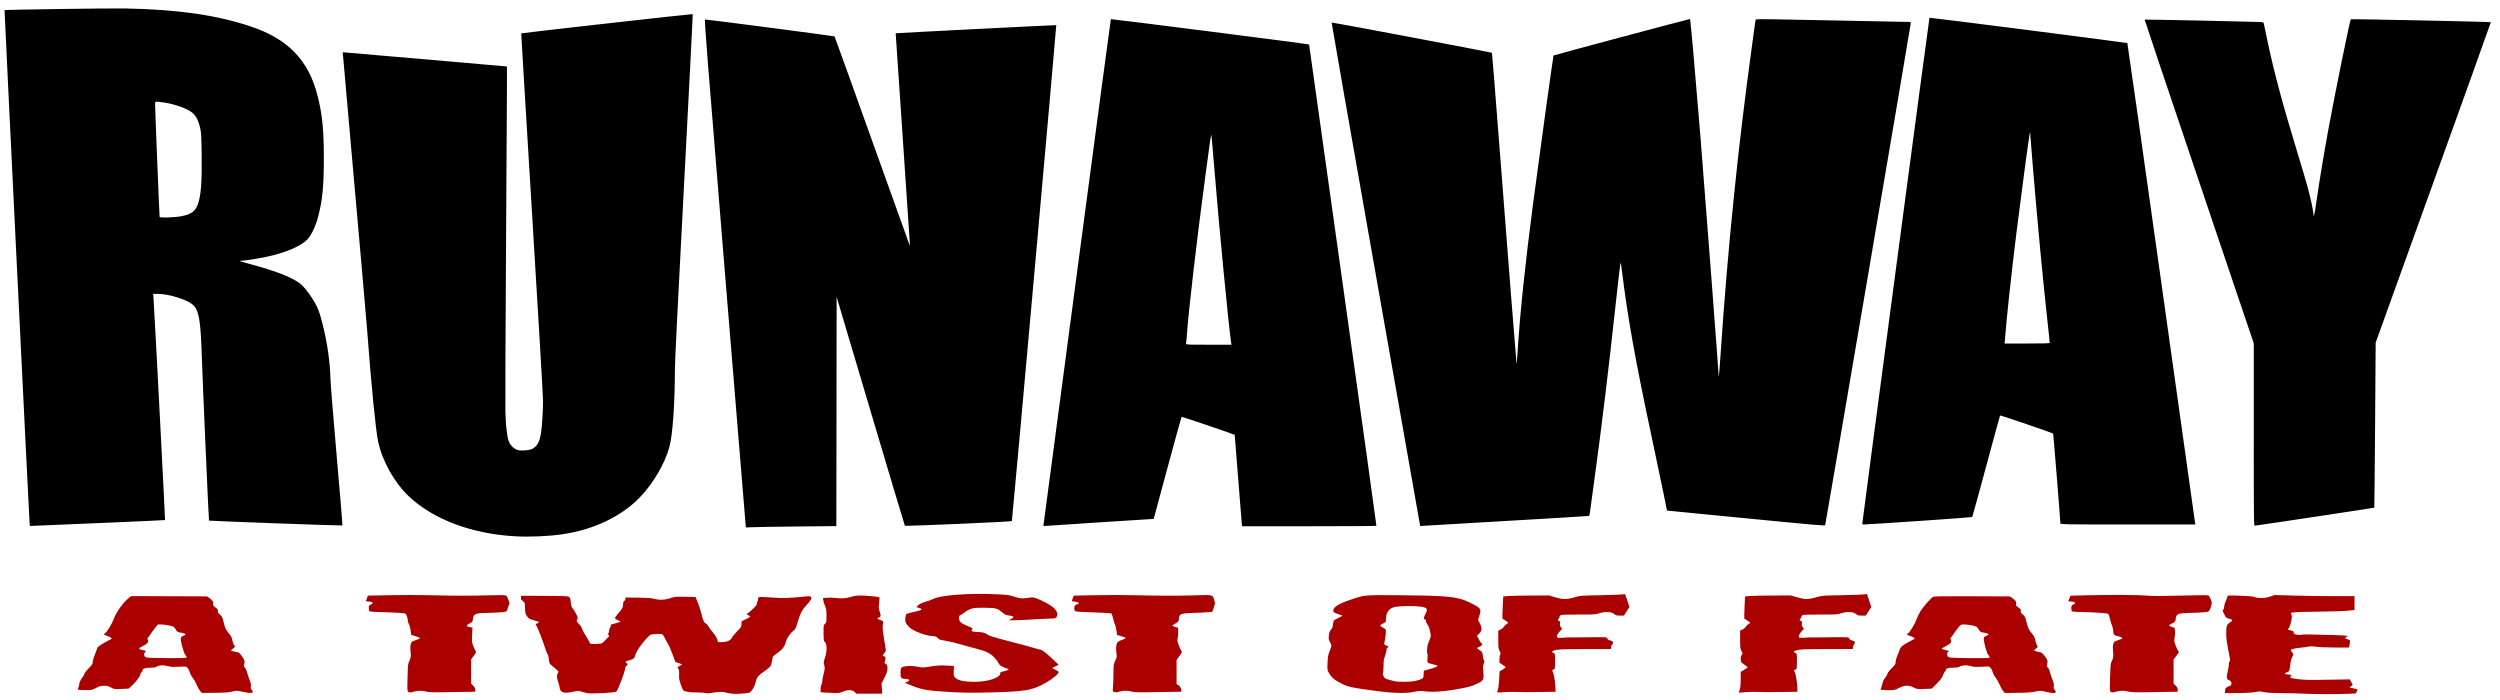
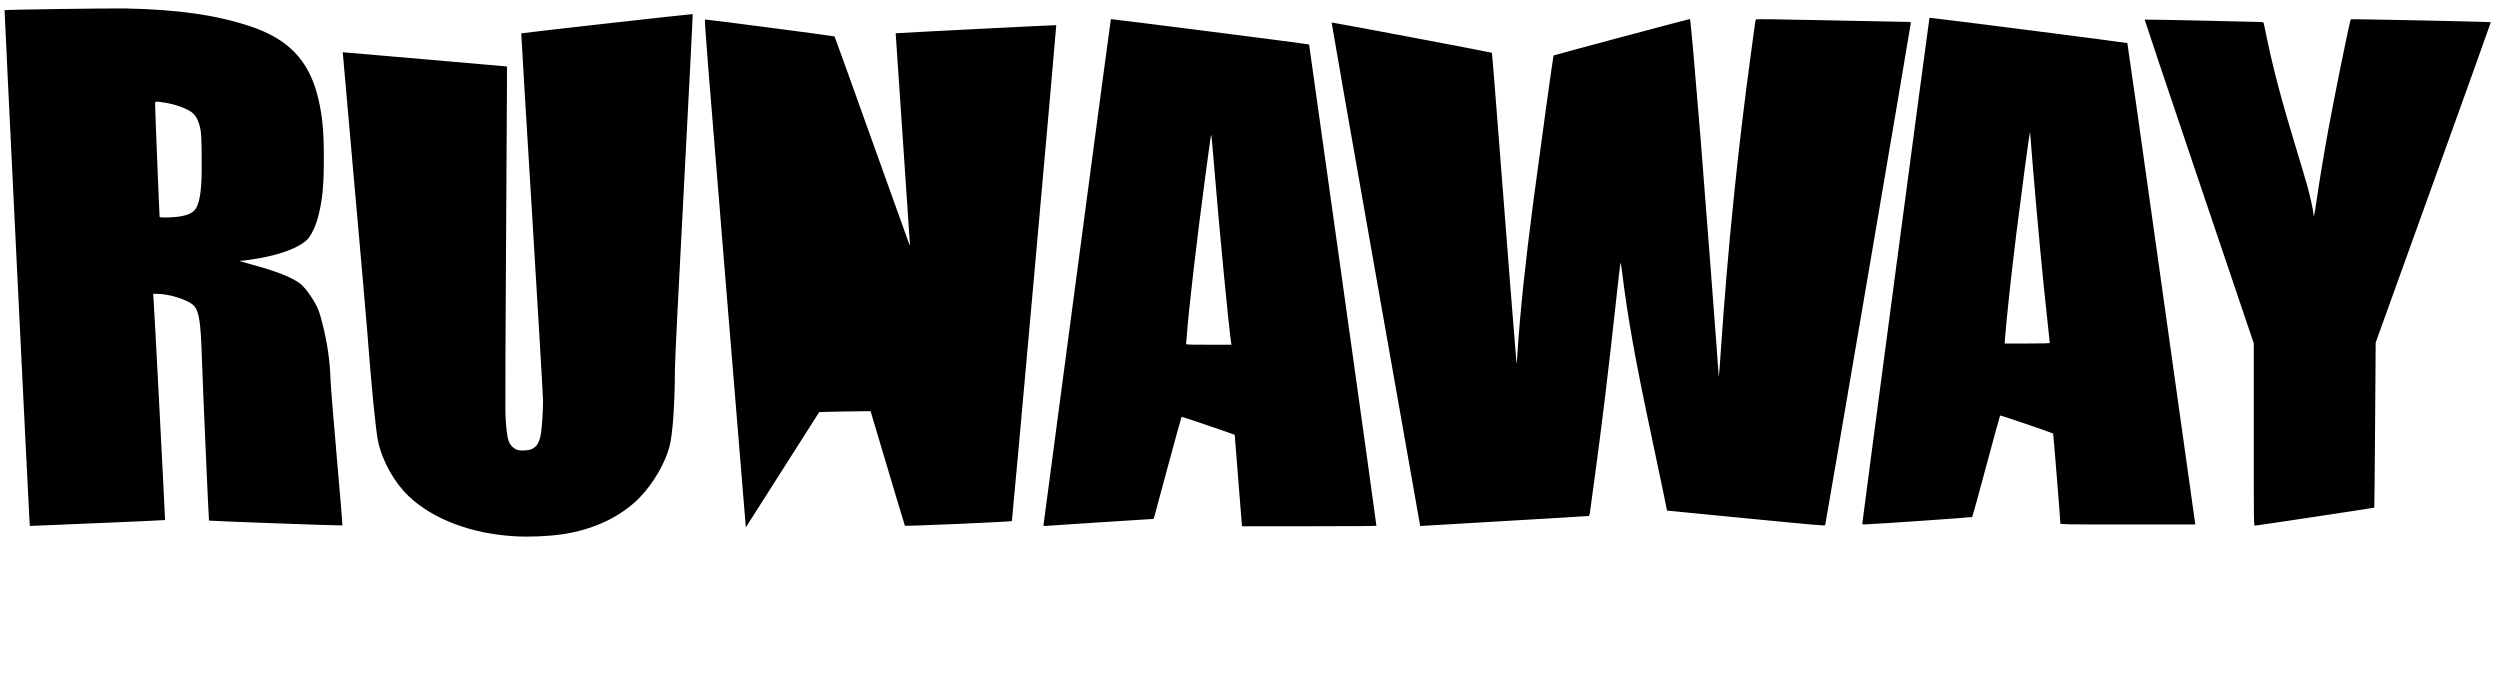
<svg xmlns="http://www.w3.org/2000/svg" xmlns:ns1="http://www.inkscape.org/namespaces/inkscape" xmlns:ns2="http://sodipodi.sourceforge.net/DTD/sodipodi-0.dtd" id="svg2813" version="1.1" ns1:version="0.47 r22583" width="1000" height="280" ns2:docname="Sans titre.bmp">
  <defs id="defs2817">
    <ns1:perspective ns2:type="inkscape:persp3d" ns1:vp_x="0 : 0.5 : 1" ns1:vp_y="0 : 1000 : 0" ns1:vp_z="1 : 0.5 : 1" ns1:persp3d-origin="0.5 : 0.33333333 : 1" id="perspective2821" />
    <ns1:perspective id="perspective2833" ns1:persp3d-origin="0.5 : 0.33333333 : 1" ns1:vp_z="1 : 0.5 : 1" ns1:vp_y="0 : 1000 : 0" ns1:vp_x="0 : 0.5 : 1" ns2:type="inkscape:persp3d" />
  </defs>
  <ns2:namedview pagecolor="#ffffff" bordercolor="#666666" borderopacity="1" objecttolerance="10" gridtolerance="10" guidetolerance="10" ns1:pageopacity="0" ns1:pageshadow="2" ns1:window-width="1280" ns1:window-height="744" id="namedview2815" showgrid="false" ns1:zoom="1.08" ns1:cx="500" ns1:cy="140" ns1:window-x="-4" ns1:window-y="-4" ns1:window-maximized="1" ns1:current-layer="svg2813" />
-   <path style="fill:#000000" d="m 206.053,214.517 c -17.354,-0.964 -32.726,-6.747 -42.54,-16.003 -5.721,-5.396 -10.578,-14.058 -12.258,-21.863 -0.961,-4.463 -2.675,-21.858 -4.417,-44.802 -0.336,-4.423 -2.677,-31.188 -5.203,-59.477 -2.526,-28.289 -4.57,-51.453 -4.541,-51.475 0.028,-0.022 14.82,1.248 32.871,2.824 l 32.819,2.864 5.9e-4,7.454 c 3.3e-4,4.1 -0.171,34.064 -0.38,66.588 -0.209,32.524 -0.32,61.369 -0.245,64.101 0.153,5.626 0.643,9.926 1.346,11.805 0.594,1.587 2.126,3.072 3.574,3.463 1.509,0.407 4.599,0.181 5.757,-0.422 2.008,-1.045 2.956,-2.684 3.536,-6.112 0.436,-2.579 0.836,-8.802 0.843,-13.109 0.003,-1.756 -1.977,-35.531 -4.4,-75.055 -2.423,-39.524 -4.364,-71.903 -4.315,-71.952 0.171,-0.171 68.437,-7.841 68.581,-7.705 0.079,0.075 -1.486,30.951 -3.48,68.613 -2.372,44.828 -3.629,70.274 -3.637,73.681 -0.035,13.884 -0.883,25.831 -2.183,30.75 -1.758,6.654 -6.554,14.837 -11.925,20.35 -7.412,7.607 -18.375,12.827 -30.772,14.653 -5.636,0.83 -13.142,1.157 -19.033,0.83 z m 92.28,-3.577 c -0.006,-0.049 -3.761,-45.777 -8.343,-101.62 -7.167,-87.348 -8.281,-101.532 -7.971,-101.527 1.263,0.02 51.648,6.604 51.797,6.768 0.102,0.112 6.863,18.884 15.025,41.716 8.162,22.832 14.917,41.655 15.012,41.829 0.095,0.174 0.129,-0.252 0.076,-0.946 -0.275,-3.607 -5.687,-83.819 -5.658,-83.85 0.09,-0.094 64.148,-3.342 64.234,-3.256 0.146,0.146 -17.568,198.071 -17.755,198.373 -0.171,0.277 -42.532,2.111 -42.801,1.853 -0.078,-0.075 -6.252,-20.694 -13.719,-45.821 l -13.577,-45.686 -0.06,45.832 -0.06,45.832 -15.67,0.154 c -8.618,0.085 -16.761,0.218 -18.094,0.296 -1.333,0.079 -2.43,0.103 -2.436,0.056 z M 11.789,208.257 C 11.496,203.998 1.735,4.153 1.816,4.071 2.032,3.856 44.08,3.262 50.337,3.386 c 20.836,0.414 36.134,2.608 49.778,7.137 15.091,5.01 23.335,13.544 26.946,27.894 1.861,7.394 2.48,13.606 2.477,24.836 -0.003,11.055 -0.537,16.644 -2.214,23.181 -1.091,4.252 -2.982,8.12 -4.758,9.732 -2.862,2.598 -8.886,5.066 -16.061,6.582 -3.35,0.707 -8.7,1.541 -9.906,1.543 -0.444,8.5e-4 -0.752,0.058 -0.684,0.126 0.069,0.069 2.05,0.648 4.403,1.289 9.896,2.692 15.547,4.856 19.258,7.375 1.501,1.019 3.226,3.045 5.259,6.176 2.079,3.202 2.927,5.286 4.163,10.228 1.961,7.84 2.966,14.796 3.196,22.116 0.071,2.277 1.207,16.352 2.524,31.279 1.317,14.927 2.324,27.211 2.237,27.297 -0.154,0.154 -53.181,-1.774 -53.355,-1.94 -0.126,-0.12 -2.562,-55.797 -2.861,-65.388 -0.44,-14.116 -1.123,-18.442 -3.258,-20.645 -2.189,-2.258 -9.763,-4.665 -14.681,-4.665 l -1.528,0 0.145,1.951 c 0.35,4.717 4.703,88.432 4.604,88.531 -0.061,0.061 -11.544,0.586 -25.518,1.167 -13.974,0.581 -26.118,1.09 -26.986,1.13 l -1.578,0.074 -0.147,-2.135 z M 72.776,86.441 c 3.739,-0.787 5.312,-1.922 6.296,-4.54 1.327,-3.532 1.758,-9.071 1.59,-20.421 -0.103,-6.945 -0.19,-8.479 -0.588,-10.298 -0.579,-2.645 -1.596,-4.707 -2.908,-5.892 -1.884,-1.702 -6.949,-3.596 -11.375,-4.253 -3.72,-0.552 -3.744,-0.549 -3.756,0.515 -0.018,1.689 1.715,44.884 1.814,45.212 0.135,0.448 6.327,0.224 8.927,-0.323 z M 417.454,209.605 c 0.074,-0.485 6.129,-46.097 13.455,-101.36 7.326,-55.263 13.372,-100.531 13.436,-100.595 0.122,-0.122 77.045,9.684 78.472,10.004 l 0.828,0.186 13.507,96.152 c 7.429,52.883 13.463,96.232 13.41,96.329 -0.053,0.098 -12.161,0.177 -26.907,0.177 l -26.811,0 -0.139,-1.124 c -0.076,-0.618 -0.733,-8.84 -1.46,-18.271 -0.726,-9.431 -1.339,-17.158 -1.362,-17.172 -0.538,-0.324 -21.142,-7.327 -21.252,-7.224 -0.088,0.083 -2.632,9.308 -5.654,20.502 l -5.495,20.353 -21.429,1.356 c -11.786,0.746 -21.723,1.404 -22.081,1.462 -0.633,0.103 -0.648,0.081 -0.517,-0.775 z m 74.991,-72.611 c -0.956,-6.16 -4.885,-46.947 -6.772,-70.31 -0.541,-6.7 -1.043,-12.341 -1.116,-12.536 -0.175,-0.471 -0.264,0.125 -2.31,15.428 -3.681,27.528 -6.872,55.026 -7.568,65.231 -0.084,1.236 -0.205,2.433 -0.268,2.661 -0.108,0.389 0.435,0.414 9.029,0.414 l 9.143,0 -0.138,-0.887 z m 57.86,-27.229 C 540.529,54.404 532.584,9.057 532.648,8.993 c 0.126,-0.126 63.945,11.938 64.13,12.123 0.061,0.061 1.376,16.486 2.922,36.5 3.577,46.298 6.835,87.649 6.931,87.949 0.041,0.128 0.205,-1.842 0.365,-4.376 1.009,-15.997 3.054,-35.533 6.312,-60.312 2.599,-19.766 7.956,-58.547 8.107,-58.685 0.197,-0.181 54.473,-14.687 54.574,-14.586 0.228,0.228 1.911,19.162 4.231,47.607 1.427,17.501 7.225,93.531 7.225,94.748 0,0.295 0.048,0.489 0.106,0.431 0.058,-0.059 0.381,-4.201 0.718,-9.205 2.818,-41.868 6.929,-82.276 12.428,-122.163 0.664,-4.814 1.267,-9.246 1.34,-9.851 0.073,-0.604 0.211,-1.225 0.307,-1.379 0.133,-0.215 6.772,-0.138 28.65,0.333 15.662,0.337 29.568,0.612 30.901,0.611 2.334,-0.002 2.424,0.017 2.424,0.513 0,0.75 -34.044,200.353 -34.246,200.787 -0.15,0.322 -3.875,0 -31.718,-2.72 l -31.548,-3.085 -1.49,-7.333 c -0.819,-4.033 -2.888,-13.879 -4.597,-21.88 -6.595,-30.879 -9.689,-48.165 -11.981,-66.94 -0.342,-2.802 -0.452,-3.278 -0.603,-2.602 -0.101,0.455 -0.827,6.735 -1.612,13.956 -3.141,28.892 -5.841,51.169 -8.874,73.208 -0.859,6.245 -1.625,11.869 -1.702,12.498 -0.077,0.63 -0.257,1.188 -0.4,1.241 -0.143,0.054 -14.896,0.944 -32.784,1.981 -17.888,1.036 -33.011,1.924 -33.607,1.972 l -1.083,0.089 -17.772,-100.655 z m 351.206,64.041 0,-36.455 -21.879,-64.704 C 867.598,37.059 857.801,7.895 857.859,7.836 c 0.087,-0.087 42.392,0.792 46.364,0.964 1.137,0.049 1.181,0.078 1.357,0.879 0.1,0.455 0.727,3.436 1.392,6.623 2.532,12.127 5.996,25.066 11.876,44.35 1.626,5.334 3.455,11.489 4.063,13.678 1.201,4.32 2.477,10.189 2.505,11.513 0.035,1.707 0.424,-0.147 1.291,-6.15 1.063,-7.361 2.954,-18.727 4.722,-28.384 2.472,-13.497 8.517,-43.178 8.879,-43.597 0.147,-0.17 55.8,0.989 56.024,1.167 0.049,0.039 -10.295,28.894 -22.987,64.122 l -23.076,64.052 -0.229,32.954 c -0.126,18.125 -0.272,32.997 -0.325,33.05 -0.114,0.113 -47.129,7.204 -47.768,7.204 -0.421,0 -0.435,-1.213 -0.435,-36.455 z m -156.587,35.568 c -2.1e-4,-0.739 26.751,-202.162 26.865,-202.275 0.138,-0.138 78.925,9.948 79.15,10.132 0.091,0.074 6.189,43.084 13.551,95.578 7.362,52.493 13.447,95.788 13.521,96.211 l 0.135,0.769 -26.991,0 c -25.546,0 -26.992,-0.022 -26.998,-0.414 -0.025,-1.505 -2.798,-35.821 -2.903,-35.926 -0.323,-0.322 -21.078,-7.413 -21.218,-7.249 -0.086,0.101 -2.588,9.232 -5.56,20.29 -2.971,11.058 -5.485,20.202 -5.587,20.319 -0.148,0.172 -40.39,2.939 -43.196,2.971 -0.578,0.01 -0.769,-0.094 -0.769,-0.405 z m 74.982,-72.262 c -2.4e-4,-0.163 -0.421,-4.128 -0.935,-8.811 -1.908,-17.379 -3.874,-38.162 -5.801,-61.334 -0.588,-7.064 -1.078,-13.132 -1.09,-13.483 l -0.021,-0.638 -0.2,0.71 c -0.246,0.872 -3.541,25.577 -5.301,39.738 -2.014,16.207 -3.938,34.017 -4.542,42.044 l -0.156,2.07 9.023,0 c 7.061,0 9.023,-0.065 9.023,-0.296 z" id="path2384" />
-   <path style="fill:#aa0000" d="m 292.521,277.441 c -0.846,-0.098 -1.837,-0.294 -2.203,-0.435 -0.943,-0.365 -3.386,-0.319 -5.38,0.1 -1.259,0.265 -1.924,0.296 -2.558,0.12 -0.472,-0.131 -2.04,-0.239 -3.486,-0.24 -2.966,0 -4.951,-0.304 -5.549,-0.845 -0.223,-0.202 -0.722,-1.345 -1.11,-2.541 -0.583,-1.798 -0.685,-2.444 -0.591,-3.734 0.084,-1.152 0.014,-1.753 -0.269,-2.3 l -0.383,-0.74 0.972,-0.496 c 0.535,-0.273 0.924,-0.544 0.865,-0.603 -0.059,-0.059 -0.681,-0.291 -1.383,-0.516 l -1.276,-0.409 -1.205,-3.222 c -0.663,-1.772 -1.422,-3.528 -1.688,-3.903 -0.266,-0.375 -0.742,-1.213 -1.057,-1.864 -1.134,-2.335 -1.007,-2.248 -3.263,-2.236 -1.107,0.01 -2.28,0.139 -2.607,0.296 -1.589,0.762 -5.78,6.22 -6.195,8.068 -0.299,1.329 -0.691,1.679 -2.45,2.182 -0.838,0.24 -1.524,0.501 -1.524,0.58 0,0.079 0.215,0.338 0.478,0.576 l 0.478,0.432 -0.578,0.609 c -0.326,0.344 -0.566,0.867 -0.55,1.201 0.047,0.995 -2.913,8.748 -3.483,9.121 -0.732,0.48 -10.381,0.974 -11.771,0.603 -0.557,-0.149 -1.587,-0.426 -2.289,-0.617 -1.175,-0.319 -1.465,-0.307 -3.641,0.143 -3.56,0.738 -4.803,0.233 -5.018,-2.036 -0.025,-0.26 -0.274,-1.135 -0.554,-1.944 -0.614,-1.773 -0.643,-2.718 -0.108,-3.534 0.446,-0.681 0.545,-0.556 -2.365,-2.973 -1.032,-0.857 -1.067,-0.931 -1.235,-2.597 -0.095,-0.943 -0.306,-1.824 -0.47,-1.956 -0.164,-0.133 -0.645,-1.305 -1.068,-2.606 -1.037,-3.187 -2.753,-7.627 -3.318,-8.588 -0.253,-0.43 -0.46,-0.817 -0.46,-0.858 0,-0.041 0.319,-0.208 0.71,-0.37 0.39,-0.162 0.709,-0.361 0.709,-0.443 -3.5e-4,-0.082 -0.927,-0.415 -2.06,-0.74 -1.899,-0.545 -2.115,-0.671 -2.779,-1.616 -0.656,-0.936 -0.726,-1.22 -0.801,-3.258 -0.082,-2.231 -0.083,-2.233 -0.899,-2.856 -0.668,-0.509 -0.804,-0.757 -0.746,-1.355 l 0.071,-0.731 9.295,0.04 c 7.954,0.033 9.375,0.092 9.854,0.406 0.477,0.313 0.585,0.636 0.731,2.192 0.138,1.47 0.281,1.935 0.735,2.389 0.31,0.31 0.921,1.276 1.357,2.145 0.745,1.486 0.772,1.623 0.453,2.291 -0.333,0.696 -0.318,0.733 0.729,1.826 0.629,0.656 1.171,1.496 1.318,2.041 0.137,0.509 0.795,1.762 1.462,2.784 0.667,1.022 1.315,2.152 1.441,2.511 0.224,0.642 0.261,0.653 2.18,0.653 1.074,0 2.261,-0.108 2.638,-0.24 0.377,-0.132 1.165,-0.823 1.75,-1.536 0.585,-0.713 1.161,-1.297 1.278,-1.297 0.118,-8.9e-4 0.015,-0.221 -0.227,-0.489 -0.368,-0.407 -0.386,-0.522 -0.108,-0.694 0.186,-0.115 0.334,-0.579 0.334,-1.05 0,-0.464 0.085,-0.844 0.189,-0.844 0.104,0 0.189,-0.16 0.189,-0.355 0,-0.195 0.119,-0.355 0.265,-0.355 0.185,0 0.177,-0.107 -0.026,-0.351 -0.339,-0.408 -0.005,-0.574 2.416,-1.2 0.816,-0.211 1.525,-0.425 1.576,-0.475 0.051,-0.051 -0.404,-0.304 -1.01,-0.564 -0.607,-0.26 -1.165,-0.633 -1.24,-0.83 -0.086,-0.224 0.357,-0.903 1.194,-1.827 1.613,-1.782 2.028,-2.568 2.028,-3.839 0,-0.715 0.125,-1.049 0.473,-1.267 0.26,-0.162 0.473,-0.539 0.473,-0.837 l 0,-0.542 4.942,0.058 c 3.759,0.044 5.302,0.154 6.446,0.46 2.167,0.58 4.311,0.501 6.54,-0.242 1.762,-0.587 2.074,-0.616 5.98,-0.554 l 4.121,0.065 0.993,2.484 c 0.546,1.366 1.167,3.33 1.379,4.364 0.454,2.206 1.095,3.583 1.767,3.796 0.265,0.084 0.684,0.544 0.932,1.023 0.248,0.478 1.003,1.508 1.678,2.289 1.255,1.452 2.107,2.964 2.116,3.756 0.005,0.406 0.166,0.435 1.865,0.337 2.184,-0.126 3.265,-0.641 3.87,-1.841 0.224,-0.444 1.148,-1.558 2.053,-2.476 1.536,-1.557 1.651,-1.747 1.726,-2.843 l 0.08,-1.175 1.711,-0.826 c 0.941,-0.454 1.711,-0.908 1.711,-1.007 0,-0.1 -0.345,-0.359 -0.766,-0.577 l -0.766,-0.396 0.701,-0.497 c 1.37,-0.971 3.434,-3.059 3.434,-3.474 0,-0.232 0.121,-0.721 0.269,-1.088 0.148,-0.366 0.281,-0.932 0.296,-1.257 0.026,-0.578 0.068,-0.591 1.801,-0.572 0.976,0.011 3.105,0.133 4.731,0.272 2.961,0.253 6.433,0.129 11.819,-0.423 2.235,-0.229 2.504,-0.215 2.769,0.148 0.412,0.563 0.005,1.268 -2.014,3.49 -1.731,1.906 -2.312,3.126 -3.641,7.643 -0.413,1.405 -0.66,1.833 -1.355,2.356 -1.278,0.962 -2.742,3.112 -3.071,4.513 -0.418,1.777 -1.234,2.858 -3.32,4.398 l -1.849,1.365 -0.273,1.57 c -0.15,0.864 -0.429,1.871 -0.619,2.239 -0.191,0.369 -1.276,1.294 -2.422,2.065 -2.49,1.674 -3.186,2.533 -3.551,4.384 -0.268,1.357 -1.257,3.217 -2.131,4.008 -0.289,0.262 -1.041,0.43 -2.304,0.515 -1.031,0.07 -2.3,0.159 -2.82,0.199 -0.52,0.04 -1.638,-0.01 -2.484,-0.105 z m 628.594,0.01 c -1.301,-0.094 -4.933,-0.182 -8.072,-0.198 -4.296,-0.021 -6.122,-0.122 -7.385,-0.407 -1.54,-0.348 -1.862,-0.348 -3.902,0 -1.534,0.261 -3.7,0.379 -6.984,0.379 l -4.761,0 0,-0.783 c 0,-1.035 0.398,-1.532 1.541,-1.922 0.742,-0.254 0.959,-0.457 1.019,-0.952 0.087,-0.721 -0.288,-1.268 -1.078,-1.568 -0.893,-0.339 -0.962,-1.005 -0.376,-3.608 0.298,-1.321 0.48,-2.597 0.406,-2.834 -0.075,-0.24 0.039,-0.623 0.259,-0.866 0.369,-0.408 0.34,-0.702 -0.453,-4.655 -0.618,-3.081 -0.846,-4.825 -0.844,-6.466 0.003,-3.145 0.245,-3.868 1.554,-4.635 1.264,-0.741 1.134,-1.092 -0.561,-1.514 -1.036,-0.259 -1.156,-0.37 -1.762,-1.644 -0.721,-1.514 -0.78,-1.822 -0.375,-1.957 0.151,-0.051 0.299,-0.565 0.328,-1.143 0.029,-0.578 0.33,-1.637 0.669,-2.353 0.339,-0.715 0.617,-1.504 0.618,-1.752 0.002,-0.435 0.185,-0.445 4.949,-0.292 3.687,0.118 5.175,0.254 5.843,0.533 1.458,0.609 4.37,0.515 6.392,-0.206 l 1.688,-0.602 8.01,0.228 c 4.406,0.125 11.603,0.225 15.993,0.221 l 7.983,-0.01 0,2.78 0,2.78 -3.016,0.296 c -1.659,0.163 -7.114,0.333 -12.122,0.378 -9.142,0.083 -10.877,0.237 -10.21,0.904 0.151,0.151 0.273,0.653 0.271,1.115 -0.006,1.234 -0.866,4.339 -1.288,4.647 -0.555,0.406 -0.461,0.499 0.819,0.805 1.005,0.241 1.183,0.368 1.183,0.842 0,0.457 0.183,0.608 1.003,0.829 0.628,0.169 1.401,0.199 2.07,0.08 1.057,-0.189 3.075,-0.172 13.111,0.113 3.621,0.103 5.212,0.23 5.276,0.423 0.05,0.152 -0.127,0.345 -0.395,0.43 -0.731,0.232 -0.59,0.489 0.436,0.797 0.507,0.152 0.973,0.409 1.035,0.572 0.062,0.163 -8.3e-4,0.854 -0.141,1.535 l -0.254,1.24 -5.571,-0.01 c -3.307,0 -6.393,-0.129 -7.594,-0.309 -1.242,-0.187 -2.292,-0.227 -2.72,-0.103 -0.384,0.111 -1.762,0.307 -3.063,0.436 -2.62,0.26 -4.041,0.577 -4.272,0.952 -0.084,0.136 0.055,0.479 0.31,0.762 0.771,0.858 0.786,1.015 0.201,2.085 -0.316,0.578 -0.63,1.655 -0.714,2.45 -0.337,3.185 -0.336,3.182 -1.352,3.589 -0.513,0.205 -0.894,0.493 -0.846,0.64 0.048,0.146 0.703,0.298 1.454,0.338 1.343,0.071 1.36,0.08 0.945,0.538 -0.289,0.319 -0.345,0.543 -0.179,0.709 0.134,0.134 1.563,0.405 3.176,0.602 2.383,0.291 4.581,0.329 11.721,0.203 l 8.788,-0.156 0.661,1.127 c 0.619,1.056 0.634,1.144 0.239,1.382 -1.253,0.755 -1.243,0.776 0.52,1.091 0.935,0.167 1.701,0.399 1.701,0.514 0,0.116 -0.154,0.508 -0.342,0.871 l -0.342,0.661 -3.384,0.155 c -4.179,0.191 -14.623,0.138 -17.813,-0.092 z m -579.207,-0.619 c -0.953,-0.953 -2.783,-1.044 -4.57,-0.226 -1.474,0.675 -2.049,0.716 -6.439,0.463 l -2.661,-0.153 0.007,-1.324 c 0.004,-0.787 0.148,-1.51 0.355,-1.783 0.191,-0.253 0.348,-0.944 0.349,-1.537 9.9e-4,-0.593 0.213,-1.77 0.471,-2.616 0.535,-1.751 0.591,-2.833 0.204,-3.905 -0.229,-0.633 -0.176,-1.026 0.355,-2.62 0.949,-2.85 0.838,-5.921 -0.238,-6.556 -0.244,-0.144 -0.32,-0.95 -0.32,-3.396 0,-3.139 0.013,-3.216 0.591,-3.672 0.568,-0.447 0.591,-0.569 0.591,-3.14 0,-2.308 -0.077,-2.848 -0.565,-3.945 -0.311,-0.699 -0.629,-1.709 -0.708,-2.245 l -0.142,-0.975 1.898,-0.11 c 1.044,-0.061 2.4,-0.027 3.014,0.074 2.158,0.355 4.154,0.233 6.201,-0.379 1.466,-0.439 2.499,-0.588 4.004,-0.58 2.2,0.013 7.24,0.51 7.467,0.736 0.077,0.077 0.024,1.07 -0.117,2.207 -0.234,1.885 -0.212,2.201 0.248,3.585 0.538,1.617 0.448,2.033 -0.506,2.336 -0.715,0.227 -0.531,0.542 0.497,0.85 1.352,0.405 1.542,0.715 1.243,2.023 -0.234,1.023 0.027,3.191 1.196,9.943 0.057,0.328 -0.158,0.813 -0.575,1.301 -0.828,0.968 -0.834,1.087 -0.065,1.38 0.648,0.246 0.658,0.359 0.195,2.203 -0.127,0.506 -0.046,0.662 0.462,0.894 0.561,0.256 0.615,0.403 0.615,1.666 0,1.189 -0.166,1.717 -1.173,3.723 l -1.173,2.337 0.144,2.034 0.144,2.034 -5.185,0 -5.185,0 -0.63,-0.63 z M 80.048,276.395 c -0.36,-0.43 -0.962,-1.527 -1.338,-2.438 -0.376,-0.911 -1.104,-2.189 -1.618,-2.839 -0.514,-0.65 -1.06,-1.68 -1.213,-2.287 -0.153,-0.607 -0.548,-1.374 -0.878,-1.704 -0.597,-0.597 -0.612,-0.599 -3.49,-0.433 -2.378,0.137 -3.136,0.096 -4.273,-0.235 -1.678,-0.488 -3.931,-0.391 -4.58,0.197 -0.339,0.307 -0.893,0.4 -2.386,0.4 -1.979,0 -3.518,0.468 -3.205,0.974 0.083,0.135 -0.073,0.453 -0.347,0.709 -0.274,0.255 -0.498,0.591 -0.498,0.747 0,0.762 -1.443,2.826 -3.013,4.311 l -1.751,1.656 -2.881,0.128 c -2.86,0.127 -2.89,0.123 -4.174,-0.579 -1.088,-0.595 -1.54,-0.703 -2.852,-0.683 -1.308,0.02 -1.817,0.161 -3.162,0.874 -1.539,0.816 -1.699,0.85 -4.008,0.847 -1.323,0 -2.633,-0.065 -2.912,-0.139 -0.469,-0.126 -0.482,-0.184 -0.179,-0.766 0.181,-0.346 0.334,-0.842 0.34,-1.102 0.02,-0.819 0.593,-2.14 1.342,-3.098 0.397,-0.508 0.785,-1.195 0.861,-1.527 0.076,-0.332 0.834,-1.299 1.683,-2.149 1.324,-1.324 1.545,-1.665 1.545,-2.387 0,-0.463 0.426,-1.904 0.946,-3.201 0.52,-1.297 0.946,-2.464 0.946,-2.593 0,-0.307 2.125,-1.712 4.044,-2.674 0.833,-0.418 1.557,-0.798 1.608,-0.844 0.258,-0.235 -0.641,-0.842 -1.774,-1.2 -1.367,-0.431 -1.533,-0.634 -0.829,-1.011 0.701,-0.375 2.803,-3.835 3.487,-5.738 1.023,-2.847 4.003,-6.937 6.275,-8.614 l 0.749,-0.552 15.159,0.054 15.159,0.054 1.13,0.813 c 1.137,0.818 1.511,1.513 1.284,2.384 -0.093,0.355 0.135,0.656 0.932,1.228 0.887,0.637 1.044,0.867 0.983,1.442 -0.057,0.548 0.109,0.836 0.83,1.441 0.813,0.682 0.959,0.988 1.481,3.097 0.613,2.473 0.825,2.906 2.269,4.627 0.669,0.798 0.977,1.444 1.181,2.484 0.152,0.773 0.481,1.671 0.731,1.995 l 0.454,0.589 -0.897,0.753 -0.897,0.753 0.582,0.24 c 0.32,0.132 1.061,0.305 1.646,0.384 0.95,0.128 1.173,0.287 2.075,1.474 1.192,1.568 1.393,2.21 1.072,3.415 -0.21,0.786 -0.177,0.951 0.278,1.378 0.284,0.267 0.641,1.026 0.794,1.686 0.152,0.66 0.605,2.016 1.005,3.012 0.563,1.401 0.695,2.02 0.582,2.733 -0.118,0.746 -0.048,1.026 0.366,1.466 0.309,0.329 0.452,0.698 0.362,0.934 -0.183,0.476 -1.405,0.407 -4.416,-0.249 -1.972,-0.43 -2.066,-0.43 -3.785,0 -1.408,0.352 -2.808,0.451 -6.966,0.492 l -5.204,0.052 -0.655,-0.782 z M 74.291,263.129 c 0.513,-0.197 0.481,-0.413 -0.182,-1.201 -0.602,-0.716 -1.803,-4.966 -1.803,-6.382 0,-0.706 0.105,-0.837 0.946,-1.173 0.52,-0.208 0.946,-0.476 0.946,-0.595 0,-0.286 -0.81,-0.576 -2.159,-0.774 -0.985,-0.145 -1.165,-0.274 -1.796,-1.288 -0.682,-1.097 -0.75,-1.139 -2.519,-1.527 -1,-0.22 -2.435,-0.4 -3.19,-0.4 l -1.371,0 -1.191,1.478 c -0.655,0.813 -1.487,1.957 -1.85,2.543 -0.362,0.585 -0.799,1.148 -0.971,1.249 -0.243,0.144 -0.253,0.314 -0.046,0.769 0.446,0.978 -0.063,1.65 -1.978,2.615 -1.561,0.786 -1.674,0.89 -1.277,1.18 0.239,0.175 0.899,0.388 1.467,0.473 1.1,0.165 1.246,0.339 0.678,0.811 -0.386,0.32 -0.462,1.12 -0.154,1.607 0.107,0.168 0.504,0.395 0.883,0.503 0.798,0.229 14.996,0.333 15.565,0.114 z m 311.78,13.935 c -4.56,-0.103 -11.742,-0.567 -14.379,-0.929 -2.869,-0.394 -4.657,-0.897 -7.667,-2.157 l -2.065,-0.865 0.743,-0.303 c 1.522,-0.621 1.19,-1.253 -0.663,-1.259 -1.599,-0.01 -1.909,-0.454 -1.822,-2.634 0.067,-1.671 0.099,-1.755 0.775,-2.078 1.142,-0.546 3.886,-0.61 6.114,-0.142 1.937,0.406 2.042,0.404 5.239,-0.107 2.727,-0.436 3.752,-0.495 6.247,-0.357 l 2.984,0.164 -0.078,1.879 c -0.059,1.421 0.014,2.019 0.299,2.454 0.876,1.338 3.535,2 8.027,2 5.38,0 10.319,-1.652 10.319,-3.451 0,-0.394 0.133,-0.57 0.43,-0.57 0.72,0 2.881,-0.713 2.881,-0.951 0,-0.123 -0.293,-0.284 -0.65,-0.359 -0.358,-0.076 -1.198,-0.418 -1.868,-0.763 -0.92,-0.473 -1.317,-0.851 -1.623,-1.545 -0.223,-0.505 -1.005,-1.529 -1.739,-2.274 -1.578,-1.604 -3.568,-2.524 -7.532,-3.482 -1.404,-0.339 -4.097,-1.079 -5.983,-1.644 -1.886,-0.565 -4.525,-1.194 -5.863,-1.398 -2.16,-0.329 -2.506,-0.449 -3.075,-1.071 -0.583,-0.636 -0.825,-0.715 -2.641,-0.86 -2.605,-0.207 -7.207,-1.999 -8.6,-3.349 -1.543,-1.495 -1.9,-2.261 -1.747,-3.748 0.074,-0.714 0.249,-1.437 0.39,-1.607 0.141,-0.17 1.398,-0.548 2.795,-0.84 3.652,-0.764 4.098,-1.112 2.169,-1.69 l -0.941,-0.282 0.531,-0.565 c 0.607,-0.646 2.167,-1.386 3.729,-1.768 0.589,-0.144 1.657,-0.553 2.373,-0.907 3.073,-1.524 13.837,-2.373 24.481,-1.932 5.368,0.223 5.8,0.275 7.948,0.968 2.487,0.803 3.405,0.874 5.854,0.454 1.501,-0.257 1.748,-0.237 3.139,0.26 1.916,0.685 5.18,2.398 6.375,3.344 1.856,1.47 2.477,3.187 1.53,4.233 -0.367,0.405 -0.73,0.485 -2.235,0.49 -0.988,0 -4.191,0.16 -7.119,0.348 -2.927,0.188 -6.333,0.342 -7.569,0.343 l -2.247,0 1.005,-0.456 c 0.553,-0.251 1.005,-0.613 1.005,-0.804 0,-0.343 -0.327,-0.449 -2.319,-0.75 -0.751,-0.114 -1.356,-0.45 -2.309,-1.284 -1.715,-1.5 -2.561,-1.703 -7.229,-1.73 -4.427,-0.026 -5.465,0.235 -7.773,1.958 -0.693,0.517 -1.456,1.002 -1.696,1.078 -0.324,0.103 -0.436,0.372 -0.436,1.05 0,1.367 0.813,2.168 3.132,3.086 2.323,0.92 2.481,1.036 2.072,1.529 -0.503,0.606 0.079,0.934 1.722,0.968 2.349,0.049 3.536,0.327 4.444,1.041 0.692,0.545 2.265,1.032 8.752,2.712 4.349,1.126 8.706,2.299 9.682,2.606 0.976,0.307 2.179,0.626 2.675,0.709 0.907,0.152 2.882,1.717 6.077,4.816 l 1.301,1.262 -1.292,0.66 -1.292,0.66 1.216,0.617 c 0.669,0.339 1.29,0.735 1.38,0.881 0.319,0.516 -2.295,2.782 -4.88,4.229 -6.08,3.405 -8.287,3.745 -26.591,4.101 -1.821,0.035 -4.482,0.038 -5.913,0.01 z m 171.015,0 c -2.337,-0.124 -7.724,-0.765 -12.58,-1.498 -4.872,-0.735 -6.643,-1.292 -9.449,-2.976 -1.799,-1.079 -2.721,-1.985 -3.523,-3.458 -0.634,-1.165 -0.647,-1.266 -0.522,-4.059 0.111,-2.476 0.228,-3.11 0.861,-4.678 0.403,-0.997 0.732,-1.932 0.732,-2.078 0,-0.145 -0.276,-0.809 -0.614,-1.476 -0.533,-1.053 -0.592,-1.385 -0.449,-2.535 0.174,-1.39 0.56,-2.346 1.143,-2.83 0.192,-0.159 0.42,-0.903 0.507,-1.654 0.087,-0.751 0.23,-1.479 0.318,-1.618 0.088,-0.139 0.878,-0.578 1.756,-0.975 0.878,-0.397 1.597,-0.822 1.597,-0.944 0,-0.122 -0.329,-0.288 -0.731,-0.368 -0.402,-0.081 -1.2,-0.354 -1.774,-0.608 -0.829,-0.367 -1.043,-0.582 -1.043,-1.048 0,-1.425 1.987,-2.686 6.889,-4.37 5.505,-1.892 5.632,-1.903 19.13,-1.802 15.83,0.119 21.004,0.434 24.969,1.518 2.313,0.633 6.592,2.738 7.317,3.6 0.719,0.854 0.728,1.127 0.1,3.158 l -0.492,1.594 0.758,1.493 c 0.935,1.842 0.842,2.843 -0.377,4.063 l -0.804,0.804 0.7,1.388 c 0.385,0.763 0.878,1.487 1.095,1.609 0.605,0.339 0.212,0.977 -0.861,1.399 -0.52,0.204 -0.946,0.452 -0.946,0.55 0,0.098 0.465,0.451 1.033,0.784 1.043,0.611 1.332,1.192 1.332,2.674 0,0.315 0.158,0.879 0.351,1.252 0.313,0.605 0.31,0.777 -0.029,1.585 -0.299,0.714 -0.342,1.282 -0.203,2.681 0.369,3.696 0.207,4.028 -2.603,5.329 -2.271,1.051 -3.58,1.392 -8.53,2.225 -5.281,0.888 -8.917,1.115 -12.048,0.753 -2.124,-0.246 -2.583,-0.225 -4.494,0.199 -2.056,0.457 -4.317,0.541 -8.515,0.318 z m 9.057,-4.702 c 1.003,-0.205 2.142,-0.556 2.533,-0.781 0.65,-0.374 0.715,-0.529 0.779,-1.849 l 0.07,-1.44 2.345,-0.643 c 2.316,-0.635 3.34,-1.114 3.035,-1.418 -0.086,-0.086 -0.884,-0.32 -1.774,-0.52 -2.258,-0.508 -2.297,-0.556 -2.124,-2.609 0.08,-0.946 0.052,-1.72 -0.062,-1.72 -0.285,0 -0.117,-2.77 0.231,-3.784 0.156,-0.455 0.504,-1.343 0.774,-1.971 0.478,-1.114 0.481,-1.193 0.1,-3.035 -0.262,-1.265 -0.607,-2.175 -1.044,-2.747 -0.359,-0.471 -0.633,-1.094 -0.609,-1.385 0.029,-0.345 -0.12,-0.582 -0.425,-0.679 -0.636,-0.202 -0.593,-0.595 0.246,-2.257 0.824,-1.632 0.721,-2.13 -0.533,-2.585 -1.841,-0.668 -9.806,-0.689 -12.176,-0.032 -2.024,0.561 -3.145,2.312 -3.145,4.914 0,0.978 -0.043,1.038 -1.112,1.554 -0.611,0.295 -1.142,0.643 -1.179,0.773 -0.037,0.13 0.463,0.529 1.112,0.887 1.091,0.602 1.179,0.716 1.174,1.537 -0.005,0.924 -0.373,3.736 -0.616,4.703 -0.121,0.483 -0.002,0.617 0.887,0.994 0.991,0.421 1.008,0.446 0.498,0.719 -0.372,0.199 -0.529,0.499 -0.529,1.015 0,0.403 -0.266,1.469 -0.591,2.371 -0.482,1.337 -0.591,2.076 -0.591,4.006 0,1.302 -0.104,2.561 -0.231,2.798 -0.171,0.319 -0.098,0.675 0.278,1.361 0.474,0.866 0.638,0.963 2.419,1.436 2.723,0.723 2.585,0.705 5.646,0.735 1.717,0.017 3.49,-0.116 4.612,-0.345 z m 235.079,4.007 c -0.373,-0.444 -0.979,-1.544 -1.345,-2.446 -0.367,-0.901 -1.084,-2.167 -1.594,-2.812 -0.51,-0.645 -1.053,-1.67 -1.206,-2.278 -0.153,-0.607 -0.548,-1.374 -0.878,-1.704 -0.598,-0.597 -0.612,-0.599 -3.49,-0.433 -2.378,0.137 -3.136,0.096 -4.273,-0.235 -1.678,-0.488 -3.931,-0.391 -4.58,0.197 -0.34,0.308 -0.899,0.4 -2.433,0.403 -2.156,0 -3.22,0.353 -3.104,1.018 0.039,0.222 -0.089,0.465 -0.284,0.54 -0.195,0.075 -0.482,0.526 -0.639,1.002 -0.435,1.326 -1.191,2.367 -3.033,4.178 l -1.684,1.656 -2.892,0.125 c -2.848,0.123 -2.914,0.114 -4.29,-0.576 -2.039,-1.022 -3.72,-0.969 -5.895,0.185 -1.571,0.834 -1.688,0.858 -4.179,0.858 -2.769,0 -3.461,-0.125 -3.099,-0.562 0.123,-0.148 0.393,-0.998 0.6,-1.889 0.271,-1.167 0.606,-1.888 1.201,-2.583 0.454,-0.531 0.826,-1.192 0.826,-1.469 0,-0.309 0.643,-1.15 1.656,-2.167 1.5,-1.506 1.656,-1.752 1.656,-2.613 0,-0.529 0.296,-1.621 0.668,-2.462 0.367,-0.831 0.809,-1.959 0.98,-2.506 0.344,-1.096 1.435,-1.957 4.287,-3.387 0.833,-0.418 1.557,-0.798 1.608,-0.844 0.258,-0.235 -0.641,-0.842 -1.774,-1.2 -1.367,-0.431 -1.533,-0.634 -0.829,-1.011 0.715,-0.383 2.828,-3.881 3.444,-5.702 0.311,-0.919 1.023,-2.384 1.583,-3.255 1.247,-1.941 4.104,-5.175 4.963,-5.619 0.524,-0.271 3.244,-0.317 15.736,-0.266 l 15.103,0.062 1.132,0.812 c 1.146,0.821 1.509,1.5 1.278,2.386 -0.099,0.377 0.113,0.656 0.937,1.237 0.916,0.646 1.047,0.84 0.937,1.389 -0.106,0.53 0.032,0.771 0.811,1.42 0.858,0.714 0.987,0.978 1.488,3.055 0.579,2.4 0.912,3.076 2.345,4.768 0.636,0.752 0.953,1.408 1.124,2.325 0.131,0.702 0.421,1.622 0.645,2.044 l 0.407,0.767 -0.811,0.677 c -0.763,0.637 -0.784,0.691 -0.348,0.918 0.255,0.132 0.968,0.314 1.585,0.404 0.996,0.144 1.242,0.31 2.189,1.473 1.245,1.528 1.441,2.121 1.12,3.384 -0.209,0.823 -0.176,0.982 0.299,1.427 0.294,0.276 0.59,0.844 0.658,1.263 0.068,0.419 0.516,1.809 0.996,3.09 0.67,1.789 0.836,2.519 0.717,3.154 -0.124,0.66 -0.051,0.937 0.364,1.378 0.689,0.733 0.457,1.286 -0.539,1.288 -0.427,8.9e-4 -1.786,-0.231 -3.019,-0.515 -2.23,-0.514 -2.255,-0.514 -4.258,-0.082 -1.542,0.333 -3.207,0.448 -7.1,0.489 l -5.086,0.054 -0.678,-0.807 z m -5.733,-13.238 c 0.516,-0.198 0.48,-0.413 -0.208,-1.231 -0.617,-0.733 -1.777,-4.893 -1.777,-6.376 -2.6e-4,-0.678 0.113,-0.816 0.946,-1.149 0.52,-0.208 0.946,-0.476 0.946,-0.595 0,-0.287 -0.811,-0.576 -2.175,-0.777 -1.005,-0.148 -1.177,-0.27 -1.805,-1.29 -0.675,-1.097 -0.742,-1.138 -2.503,-1.525 -0.995,-0.219 -2.428,-0.398 -3.185,-0.398 -1.351,0 -1.392,0.02 -2.32,1.124 -0.519,0.618 -1.361,1.762 -1.869,2.543 -0.509,0.781 -1.055,1.502 -1.213,1.604 -0.219,0.14 -0.224,0.325 -0.022,0.769 0.442,0.971 -0.064,1.651 -1.93,2.591 -0.915,0.461 -1.664,0.939 -1.664,1.062 0,0.123 0.639,0.356 1.419,0.517 1.459,0.301 1.695,0.494 1.046,0.857 -0.254,0.142 -0.348,0.466 -0.296,1.017 0.065,0.687 0.202,0.85 0.905,1.084 0.879,0.293 14.988,0.449 15.705,0.174 z M 163.303,276.732 c -0.395,-0.23 -0.415,-0.622 -0.29,-5.654 0.127,-5.121 0.166,-5.476 0.728,-6.703 0.647,-1.414 0.697,-1.873 0.452,-4.176 -0.1,-0.938 -0.059,-1.923 0.104,-2.528 0.249,-0.919 0.365,-1.025 1.623,-1.483 2.471,-0.899 2.411,-0.848 1.473,-1.267 -0.455,-0.204 -1.307,-0.51 -1.892,-0.68 l -1.064,-0.31 -0.154,-1.561 c -0.085,-0.859 -0.378,-1.999 -0.65,-2.533 -0.273,-0.535 -0.497,-1.216 -0.497,-1.514 -0.002,-0.769 -0.41,-2.141 -0.793,-2.665 -0.294,-0.402 -0.855,-0.467 -5.738,-0.663 -2.977,-0.12 -6.104,-0.234 -6.95,-0.254 -0.846,-0.02 -1.671,-0.122 -1.833,-0.227 -0.164,-0.105 -0.296,-0.66 -0.296,-1.245 0,-0.973 0.064,-1.085 0.832,-1.451 0.458,-0.218 0.796,-0.506 0.751,-0.64 -0.101,-0.302 -0.976,-0.556 -2.017,-0.588 -0.532,-0.016 -0.749,-0.12 -0.666,-0.319 0.067,-0.163 0.249,-0.683 0.404,-1.156 l 0.281,-0.86 8.545,-0.173 c 4.7,-0.095 11.738,-0.096 15.641,0 10.343,0.249 16.66,0.262 24.127,0.052 5.277,-0.149 6.707,-0.125 7.036,0.118 0.227,0.168 0.623,0.906 0.88,1.64 l 0.467,1.335 -0.499,1.504 c -0.275,0.827 -0.594,1.625 -0.709,1.772 -0.249,0.318 -3.266,0.568 -8.015,0.665 -4.55,0.093 -5.175,0.38 -5.422,2.497 -0.117,1.001 -0.199,1.104 -1.378,1.736 -1.446,0.775 -1.378,1.192 0.238,1.465 l 0.968,0.163 -0.147,2.901 c -0.137,2.711 -0.109,2.998 0.435,4.386 0.32,0.816 0.74,1.726 0.934,2.022 0.331,0.505 0.288,0.624 -0.706,1.975 l -1.058,1.438 0,4.856 0,4.856 0.828,0.828 c 0.613,0.613 0.828,1.031 0.828,1.611 l 0,0.783 -9.166,0.158 c -7.769,0.134 -9.364,0.104 -10.467,-0.197 -1.659,-0.453 -3.396,-0.456 -4.871,-0.01 -1.364,0.414 -1.723,0.429 -2.295,0.096 z m 282.292,0.01 c -0.53,-0.212 -0.549,-0.297 -0.401,-1.818 0.085,-0.878 0.169,-3.299 0.187,-5.38 0.031,-3.657 0.055,-3.835 0.726,-5.277 0.599,-1.289 0.669,-1.645 0.51,-2.602 -0.277,-1.673 -0.206,-3.688 0.157,-4.422 0.243,-0.492 0.721,-0.801 1.92,-1.241 0.878,-0.322 1.597,-0.68 1.597,-0.794 0,-0.115 -0.788,-0.44 -1.751,-0.723 l -1.751,-0.515 -0.165,-1.538 c -0.091,-0.846 -0.359,-1.972 -0.597,-2.502 -0.238,-0.53 -0.601,-1.705 -0.808,-2.611 -0.207,-0.906 -0.479,-1.751 -0.606,-1.877 -0.196,-0.196 -3.773,-0.398 -12.617,-0.709 -1.994,-0.071 -2.275,-0.238 -2.281,-1.365 -0.006,-1.001 0.219,-1.338 1.082,-1.623 0.444,-0.146 0.807,-0.359 0.807,-0.473 0,-0.238 -1.517,-0.699 -2.306,-0.701 -0.634,0 -0.64,-0.058 -0.156,-1.326 l 0.377,-0.986 8.32,-0.173 c 4.576,-0.096 11.618,-0.096 15.649,3e-4 10.555,0.25 16.833,0.263 24.39,0.05 7.594,-0.215 7.121,-0.328 7.814,1.87 0.41,1.302 0.409,1.327 -0.168,3.009 l -0.581,1.696 -1.656,0.17 c -0.911,0.094 -3.465,0.215 -5.677,0.27 -5.168,0.128 -6.032,0.455 -6.032,2.28 0,1.029 -0.334,1.454 -1.68,2.141 -0.507,0.259 -0.921,0.568 -0.921,0.688 0,0.12 0.506,0.36 1.124,0.534 l 1.124,0.316 0.076,1.294 c 0.042,0.712 -0.042,1.899 -0.186,2.639 -0.246,1.262 -0.217,1.462 0.472,3.248 0.404,1.047 0.833,1.965 0.955,2.04 0.407,0.251 0.228,0.714 -0.843,2.186 l -1.064,1.463 0,4.858 0,4.858 0.552,0.252 c 0.674,0.307 1.34,1.381 1.34,2.162 l 0,0.577 -9.166,0.157 c -7.649,0.131 -9.401,0.1 -10.585,-0.191 -1.826,-0.447 -3.488,-0.449 -4.946,-0.01 -1.32,0.4 -1.466,0.407 -2.233,0.1 z m 153.327,-0.105 c 0.38,-0.99 0.602,-2.523 0.758,-5.224 l 0.165,-2.861 1.274,-0.762 c 0.701,-0.419 1.226,-0.84 1.167,-0.935 -0.059,-0.095 -0.646,-0.54 -1.305,-0.989 l -1.198,-0.816 -4.8e-4,-1.363 c -2.3e-4,-0.75 0.132,-1.576 0.294,-1.835 0.247,-0.396 0.209,-0.633 -0.237,-1.475 -0.483,-0.913 -0.532,-1.327 -0.531,-4.575 l 6.7e-4,-3.571 0.906,-0.408 c 0.498,-0.225 1.087,-0.716 1.309,-1.092 0.222,-0.376 0.719,-0.87 1.105,-1.098 0.386,-0.228 0.699,-0.471 0.697,-0.541 -0.002,-0.07 -0.535,-0.473 -1.183,-0.897 l -1.178,-0.771 0.025,-2.304 c 0.014,-1.267 0.093,-3.262 0.177,-4.433 l 0.152,-2.129 2.011,-0.156 c 1.106,-0.086 5.217,-0.17 9.137,-0.188 l 7.126,-0.032 2.425,0.72 c 3.128,0.929 4.649,0.935 7.714,0.031 2.307,-0.68 2.437,-0.691 10.024,-0.84 4.228,-0.083 8.273,-0.225 8.988,-0.316 l 1.3,-0.165 0.865,2.588 0.865,2.588 -1.101,1.728 -1.101,1.728 -1.578,4e-4 c -1.376,3.9e-4 -1.677,-0.083 -2.349,-0.647 -1.098,-0.924 -3.516,-1.041 -5.94,-0.286 -1.628,0.507 -2.086,0.535 -8.322,0.509 -3.789,-0.015 -6.779,0.069 -7.021,0.198 -0.232,0.124 -0.494,0.465 -0.584,0.758 -0.089,0.293 -0.31,0.701 -0.491,0.908 -0.287,0.327 -0.252,0.41 0.275,0.65 0.531,0.242 0.585,0.374 0.45,1.094 -0.119,0.632 -0.04,0.963 0.344,1.452 l 0.498,0.633 -0.938,1.018 c -1.062,1.153 -1.435,2.157 -0.927,2.503 0.194,0.132 1.151,0.152 2.338,0.049 1.106,-0.097 2.383,-0.15 2.838,-0.119 0.455,0.03 2.052,0.024 3.548,-0.015 1.496,-0.039 4.583,-0.071 6.86,-0.071 4.091,0 4.142,0.01 4.376,0.543 0.159,0.365 0.567,0.626 1.242,0.797 0.811,0.205 1.005,0.357 1.005,0.788 0,0.294 -0.153,0.662 -0.341,0.817 -0.188,0.156 -0.374,0.621 -0.414,1.034 l -0.073,0.751 -10.053,0.017 c -9.794,0.017 -11.488,0.099 -12.832,0.617 -0.807,0.311 -0.825,0.597 -0.059,0.946 0.586,0.267 0.591,0.296 0.591,3.311 0,3.015 -0.005,3.044 -0.591,3.312 -0.636,0.29 -0.71,0.445 -0.38,0.797 0.389,0.414 1.011,3.751 1.104,5.927 l 0.092,2.155 -4.192,0.084 c -5.477,0.109 -10.173,0.105 -12.235,-0.01 -0.911,-0.051 -2.871,0 -4.356,0.106 -2.562,0.188 -2.692,0.176 -2.535,-0.235 z m 96.784,-0.138 c 0.458,-1.428 0.572,-2.413 0.577,-4.987 l 0.006,-2.762 1.419,-0.862 c 0.781,-0.474 1.419,-0.903 1.419,-0.952 0,-0.05 -0.471,-0.414 -1.047,-0.81 -0.576,-0.396 -1.214,-0.888 -1.419,-1.093 -0.493,-0.493 -0.506,-2.536 -0.018,-2.941 0.479,-0.397 0.445,-0.913 -0.119,-1.839 -0.418,-0.685 -0.472,-1.193 -0.472,-4.399 l 0,-3.625 0.906,-0.408 c 0.498,-0.225 1.087,-0.716 1.309,-1.092 0.222,-0.376 0.719,-0.87 1.105,-1.098 0.386,-0.228 0.699,-0.471 0.697,-0.541 -0.002,-0.07 -0.535,-0.473 -1.183,-0.897 l -1.178,-0.771 0.025,-2.304 c 0.014,-1.267 0.094,-3.262 0.177,-4.433 l 0.152,-2.129 2.011,-0.156 c 1.106,-0.086 5.217,-0.17 9.137,-0.188 l 7.126,-0.032 2.425,0.72 c 3.128,0.929 4.631,0.935 7.704,0.027 2.322,-0.686 2.43,-0.695 10.035,-0.84 4.228,-0.081 8.273,-0.221 8.988,-0.312 l 1.301,-0.165 0.855,2.602 0.855,2.602 -1.091,1.714 -1.091,1.715 -1.578,4e-4 c -1.376,3.9e-4 -1.677,-0.083 -2.349,-0.647 -1.099,-0.924 -3.516,-1.041 -5.94,-0.286 -1.628,0.507 -2.086,0.535 -8.322,0.509 -3.789,-0.015 -6.779,0.069 -7.021,0.198 -0.232,0.124 -0.494,0.465 -0.584,0.758 -0.089,0.293 -0.31,0.701 -0.491,0.908 -0.287,0.327 -0.252,0.41 0.275,0.65 0.531,0.242 0.585,0.374 0.45,1.094 -0.119,0.632 -0.04,0.963 0.344,1.452 l 0.498,0.633 -0.938,1.018 c -1.062,1.153 -1.435,2.157 -0.927,2.503 0.194,0.132 1.151,0.152 2.338,0.049 1.106,-0.097 2.383,-0.15 2.838,-0.119 0.455,0.03 2.052,0.024 3.548,-0.015 1.496,-0.04 4.583,-0.071 6.86,-0.071 4.091,0 4.142,0.01 4.376,0.543 0.159,0.365 0.567,0.626 1.242,0.797 0.811,0.205 1.005,0.357 1.005,0.788 0,0.294 -0.154,0.662 -0.341,0.817 -0.188,0.156 -0.374,0.621 -0.414,1.034 l -0.073,0.751 -10.053,0.017 c -9.794,0.017 -11.488,0.099 -12.832,0.617 -0.807,0.311 -0.825,0.597 -0.059,0.946 0.586,0.267 0.591,0.296 0.591,3.311 0,3.015 -0.005,3.044 -0.591,3.312 -0.636,0.29 -0.71,0.445 -0.38,0.797 0.389,0.414 1.011,3.751 1.104,5.927 l 0.092,2.155 -4.192,0.084 c -5.477,0.109 -10.173,0.105 -12.235,-0.01 -0.911,-0.051 -2.866,0 -4.344,0.105 l -2.689,0.197 0.182,-0.569 z m 148.584,0.234 c -0.396,-0.231 -0.414,-0.608 -0.263,-5.729 0.153,-5.19 0.193,-5.544 0.746,-6.649 0.611,-1.22 0.677,-1.913 0.409,-4.275 -0.096,-0.848 -0.054,-1.821 0.104,-2.41 0.247,-0.917 0.363,-1.023 1.621,-1.48 2.484,-0.904 2.396,-0.834 1.582,-1.255 -0.394,-0.204 -1.117,-0.446 -1.607,-0.537 -1.232,-0.231 -1.576,-0.657 -1.582,-1.96 -0.003,-0.609 -0.218,-1.575 -0.477,-2.147 -0.26,-0.572 -0.629,-1.791 -0.82,-2.709 -0.191,-0.918 -0.506,-1.826 -0.698,-2.019 -0.326,-0.326 -5.251,-0.645 -12.665,-0.82 -0.846,-0.02 -1.671,-0.122 -1.833,-0.227 -0.164,-0.106 -0.296,-0.66 -0.296,-1.245 0,-0.973 0.064,-1.085 0.832,-1.451 0.458,-0.218 0.796,-0.506 0.751,-0.64 -0.1,-0.299 -0.973,-0.556 -1.997,-0.588 -0.423,-0.013 -0.769,-0.068 -0.769,-0.122 0,-0.055 0.202,-0.569 0.448,-1.144 l 0.448,-1.046 6.234,-0.156 c 9.777,-0.245 21.335,-0.188 24.472,0.121 2.224,0.219 5.222,0.218 13.424,-0.01 7.275,-0.199 10.702,-0.213 11.016,-0.044 0.251,0.134 0.68,0.843 0.954,1.576 0.478,1.278 0.483,1.387 0.117,2.662 -0.649,2.264 -0.712,2.312 -3.264,2.504 -1.23,0.093 -3.722,0.195 -5.537,0.229 -4.256,0.08 -5.065,0.396 -5.301,2.074 -0.203,1.443 -0.251,1.507 -1.682,2.232 -1.126,0.571 -1.181,0.638 -0.77,0.939 0.244,0.178 0.783,0.388 1.199,0.466 0.709,0.133 0.765,0.218 0.901,1.36 0.079,0.67 0.023,1.877 -0.126,2.683 -0.244,1.327 -0.219,1.605 0.268,2.96 0.296,0.822 0.744,1.835 0.996,2.252 l 0.458,0.756 -1.076,1.479 -1.076,1.479 0,4.818 0,4.817 0.828,0.781 c 0.638,0.601 0.828,0.97 0.828,1.603 l 0,0.822 -9.166,0.158 c -7.769,0.134 -9.364,0.104 -10.467,-0.197 -1.659,-0.453 -3.396,-0.456 -4.871,-0.01 -1.364,0.414 -1.723,0.429 -2.295,0.096 z" id="path2438" />
+   <path style="fill:#000000" d="m 206.053,214.517 c -17.354,-0.964 -32.726,-6.747 -42.54,-16.003 -5.721,-5.396 -10.578,-14.058 -12.258,-21.863 -0.961,-4.463 -2.675,-21.858 -4.417,-44.802 -0.336,-4.423 -2.677,-31.188 -5.203,-59.477 -2.526,-28.289 -4.57,-51.453 -4.541,-51.475 0.028,-0.022 14.82,1.248 32.871,2.824 l 32.819,2.864 5.9e-4,7.454 c 3.3e-4,4.1 -0.171,34.064 -0.38,66.588 -0.209,32.524 -0.32,61.369 -0.245,64.101 0.153,5.626 0.643,9.926 1.346,11.805 0.594,1.587 2.126,3.072 3.574,3.463 1.509,0.407 4.599,0.181 5.757,-0.422 2.008,-1.045 2.956,-2.684 3.536,-6.112 0.436,-2.579 0.836,-8.802 0.843,-13.109 0.003,-1.756 -1.977,-35.531 -4.4,-75.055 -2.423,-39.524 -4.364,-71.903 -4.315,-71.952 0.171,-0.171 68.437,-7.841 68.581,-7.705 0.079,0.075 -1.486,30.951 -3.48,68.613 -2.372,44.828 -3.629,70.274 -3.637,73.681 -0.035,13.884 -0.883,25.831 -2.183,30.75 -1.758,6.654 -6.554,14.837 -11.925,20.35 -7.412,7.607 -18.375,12.827 -30.772,14.653 -5.636,0.83 -13.142,1.157 -19.033,0.83 z m 92.28,-3.577 c -0.006,-0.049 -3.761,-45.777 -8.343,-101.62 -7.167,-87.348 -8.281,-101.532 -7.971,-101.527 1.263,0.02 51.648,6.604 51.797,6.768 0.102,0.112 6.863,18.884 15.025,41.716 8.162,22.832 14.917,41.655 15.012,41.829 0.095,0.174 0.129,-0.252 0.076,-0.946 -0.275,-3.607 -5.687,-83.819 -5.658,-83.85 0.09,-0.094 64.148,-3.342 64.234,-3.256 0.146,0.146 -17.568,198.071 -17.755,198.373 -0.171,0.277 -42.532,2.111 -42.801,1.853 -0.078,-0.075 -6.252,-20.694 -13.719,-45.821 c -8.618,0.085 -16.761,0.218 -18.094,0.296 -1.333,0.079 -2.43,0.103 -2.436,0.056 z M 11.789,208.257 C 11.496,203.998 1.735,4.153 1.816,4.071 2.032,3.856 44.08,3.262 50.337,3.386 c 20.836,0.414 36.134,2.608 49.778,7.137 15.091,5.01 23.335,13.544 26.946,27.894 1.861,7.394 2.48,13.606 2.477,24.836 -0.003,11.055 -0.537,16.644 -2.214,23.181 -1.091,4.252 -2.982,8.12 -4.758,9.732 -2.862,2.598 -8.886,5.066 -16.061,6.582 -3.35,0.707 -8.7,1.541 -9.906,1.543 -0.444,8.5e-4 -0.752,0.058 -0.684,0.126 0.069,0.069 2.05,0.648 4.403,1.289 9.896,2.692 15.547,4.856 19.258,7.375 1.501,1.019 3.226,3.045 5.259,6.176 2.079,3.202 2.927,5.286 4.163,10.228 1.961,7.84 2.966,14.796 3.196,22.116 0.071,2.277 1.207,16.352 2.524,31.279 1.317,14.927 2.324,27.211 2.237,27.297 -0.154,0.154 -53.181,-1.774 -53.355,-1.94 -0.126,-0.12 -2.562,-55.797 -2.861,-65.388 -0.44,-14.116 -1.123,-18.442 -3.258,-20.645 -2.189,-2.258 -9.763,-4.665 -14.681,-4.665 l -1.528,0 0.145,1.951 c 0.35,4.717 4.703,88.432 4.604,88.531 -0.061,0.061 -11.544,0.586 -25.518,1.167 -13.974,0.581 -26.118,1.09 -26.986,1.13 l -1.578,0.074 -0.147,-2.135 z M 72.776,86.441 c 3.739,-0.787 5.312,-1.922 6.296,-4.54 1.327,-3.532 1.758,-9.071 1.59,-20.421 -0.103,-6.945 -0.19,-8.479 -0.588,-10.298 -0.579,-2.645 -1.596,-4.707 -2.908,-5.892 -1.884,-1.702 -6.949,-3.596 -11.375,-4.253 -3.72,-0.552 -3.744,-0.549 -3.756,0.515 -0.018,1.689 1.715,44.884 1.814,45.212 0.135,0.448 6.327,0.224 8.927,-0.323 z M 417.454,209.605 c 0.074,-0.485 6.129,-46.097 13.455,-101.36 7.326,-55.263 13.372,-100.531 13.436,-100.595 0.122,-0.122 77.045,9.684 78.472,10.004 l 0.828,0.186 13.507,96.152 c 7.429,52.883 13.463,96.232 13.41,96.329 -0.053,0.098 -12.161,0.177 -26.907,0.177 l -26.811,0 -0.139,-1.124 c -0.076,-0.618 -0.733,-8.84 -1.46,-18.271 -0.726,-9.431 -1.339,-17.158 -1.362,-17.172 -0.538,-0.324 -21.142,-7.327 -21.252,-7.224 -0.088,0.083 -2.632,9.308 -5.654,20.502 l -5.495,20.353 -21.429,1.356 c -11.786,0.746 -21.723,1.404 -22.081,1.462 -0.633,0.103 -0.648,0.081 -0.517,-0.775 z m 74.991,-72.611 c -0.956,-6.16 -4.885,-46.947 -6.772,-70.31 -0.541,-6.7 -1.043,-12.341 -1.116,-12.536 -0.175,-0.471 -0.264,0.125 -2.31,15.428 -3.681,27.528 -6.872,55.026 -7.568,65.231 -0.084,1.236 -0.205,2.433 -0.268,2.661 -0.108,0.389 0.435,0.414 9.029,0.414 l 9.143,0 -0.138,-0.887 z m 57.86,-27.229 C 540.529,54.404 532.584,9.057 532.648,8.993 c 0.126,-0.126 63.945,11.938 64.13,12.123 0.061,0.061 1.376,16.486 2.922,36.5 3.577,46.298 6.835,87.649 6.931,87.949 0.041,0.128 0.205,-1.842 0.365,-4.376 1.009,-15.997 3.054,-35.533 6.312,-60.312 2.599,-19.766 7.956,-58.547 8.107,-58.685 0.197,-0.181 54.473,-14.687 54.574,-14.586 0.228,0.228 1.911,19.162 4.231,47.607 1.427,17.501 7.225,93.531 7.225,94.748 0,0.295 0.048,0.489 0.106,0.431 0.058,-0.059 0.381,-4.201 0.718,-9.205 2.818,-41.868 6.929,-82.276 12.428,-122.163 0.664,-4.814 1.267,-9.246 1.34,-9.851 0.073,-0.604 0.211,-1.225 0.307,-1.379 0.133,-0.215 6.772,-0.138 28.65,0.333 15.662,0.337 29.568,0.612 30.901,0.611 2.334,-0.002 2.424,0.017 2.424,0.513 0,0.75 -34.044,200.353 -34.246,200.787 -0.15,0.322 -3.875,0 -31.718,-2.72 l -31.548,-3.085 -1.49,-7.333 c -0.819,-4.033 -2.888,-13.879 -4.597,-21.88 -6.595,-30.879 -9.689,-48.165 -11.981,-66.94 -0.342,-2.802 -0.452,-3.278 -0.603,-2.602 -0.101,0.455 -0.827,6.735 -1.612,13.956 -3.141,28.892 -5.841,51.169 -8.874,73.208 -0.859,6.245 -1.625,11.869 -1.702,12.498 -0.077,0.63 -0.257,1.188 -0.4,1.241 -0.143,0.054 -14.896,0.944 -32.784,1.981 -17.888,1.036 -33.011,1.924 -33.607,1.972 l -1.083,0.089 -17.772,-100.655 z m 351.206,64.041 0,-36.455 -21.879,-64.704 C 867.598,37.059 857.801,7.895 857.859,7.836 c 0.087,-0.087 42.392,0.792 46.364,0.964 1.137,0.049 1.181,0.078 1.357,0.879 0.1,0.455 0.727,3.436 1.392,6.623 2.532,12.127 5.996,25.066 11.876,44.35 1.626,5.334 3.455,11.489 4.063,13.678 1.201,4.32 2.477,10.189 2.505,11.513 0.035,1.707 0.424,-0.147 1.291,-6.15 1.063,-7.361 2.954,-18.727 4.722,-28.384 2.472,-13.497 8.517,-43.178 8.879,-43.597 0.147,-0.17 55.8,0.989 56.024,1.167 0.049,0.039 -10.295,28.894 -22.987,64.122 l -23.076,64.052 -0.229,32.954 c -0.126,18.125 -0.272,32.997 -0.325,33.05 -0.114,0.113 -47.129,7.204 -47.768,7.204 -0.421,0 -0.435,-1.213 -0.435,-36.455 z m -156.587,35.568 c -2.1e-4,-0.739 26.751,-202.162 26.865,-202.275 0.138,-0.138 78.925,9.948 79.15,10.132 0.091,0.074 6.189,43.084 13.551,95.578 7.362,52.493 13.447,95.788 13.521,96.211 l 0.135,0.769 -26.991,0 c -25.546,0 -26.992,-0.022 -26.998,-0.414 -0.025,-1.505 -2.798,-35.821 -2.903,-35.926 -0.323,-0.322 -21.078,-7.413 -21.218,-7.249 -0.086,0.101 -2.588,9.232 -5.56,20.29 -2.971,11.058 -5.485,20.202 -5.587,20.319 -0.148,0.172 -40.39,2.939 -43.196,2.971 -0.578,0.01 -0.769,-0.094 -0.769,-0.405 z m 74.982,-72.262 c -2.4e-4,-0.163 -0.421,-4.128 -0.935,-8.811 -1.908,-17.379 -3.874,-38.162 -5.801,-61.334 -0.588,-7.064 -1.078,-13.132 -1.09,-13.483 l -0.021,-0.638 -0.2,0.71 c -0.246,0.872 -3.541,25.577 -5.301,39.738 -2.014,16.207 -3.938,34.017 -4.542,42.044 l -0.156,2.07 9.023,0 c 7.061,0 9.023,-0.065 9.023,-0.296 z" id="path2384" />
</svg>